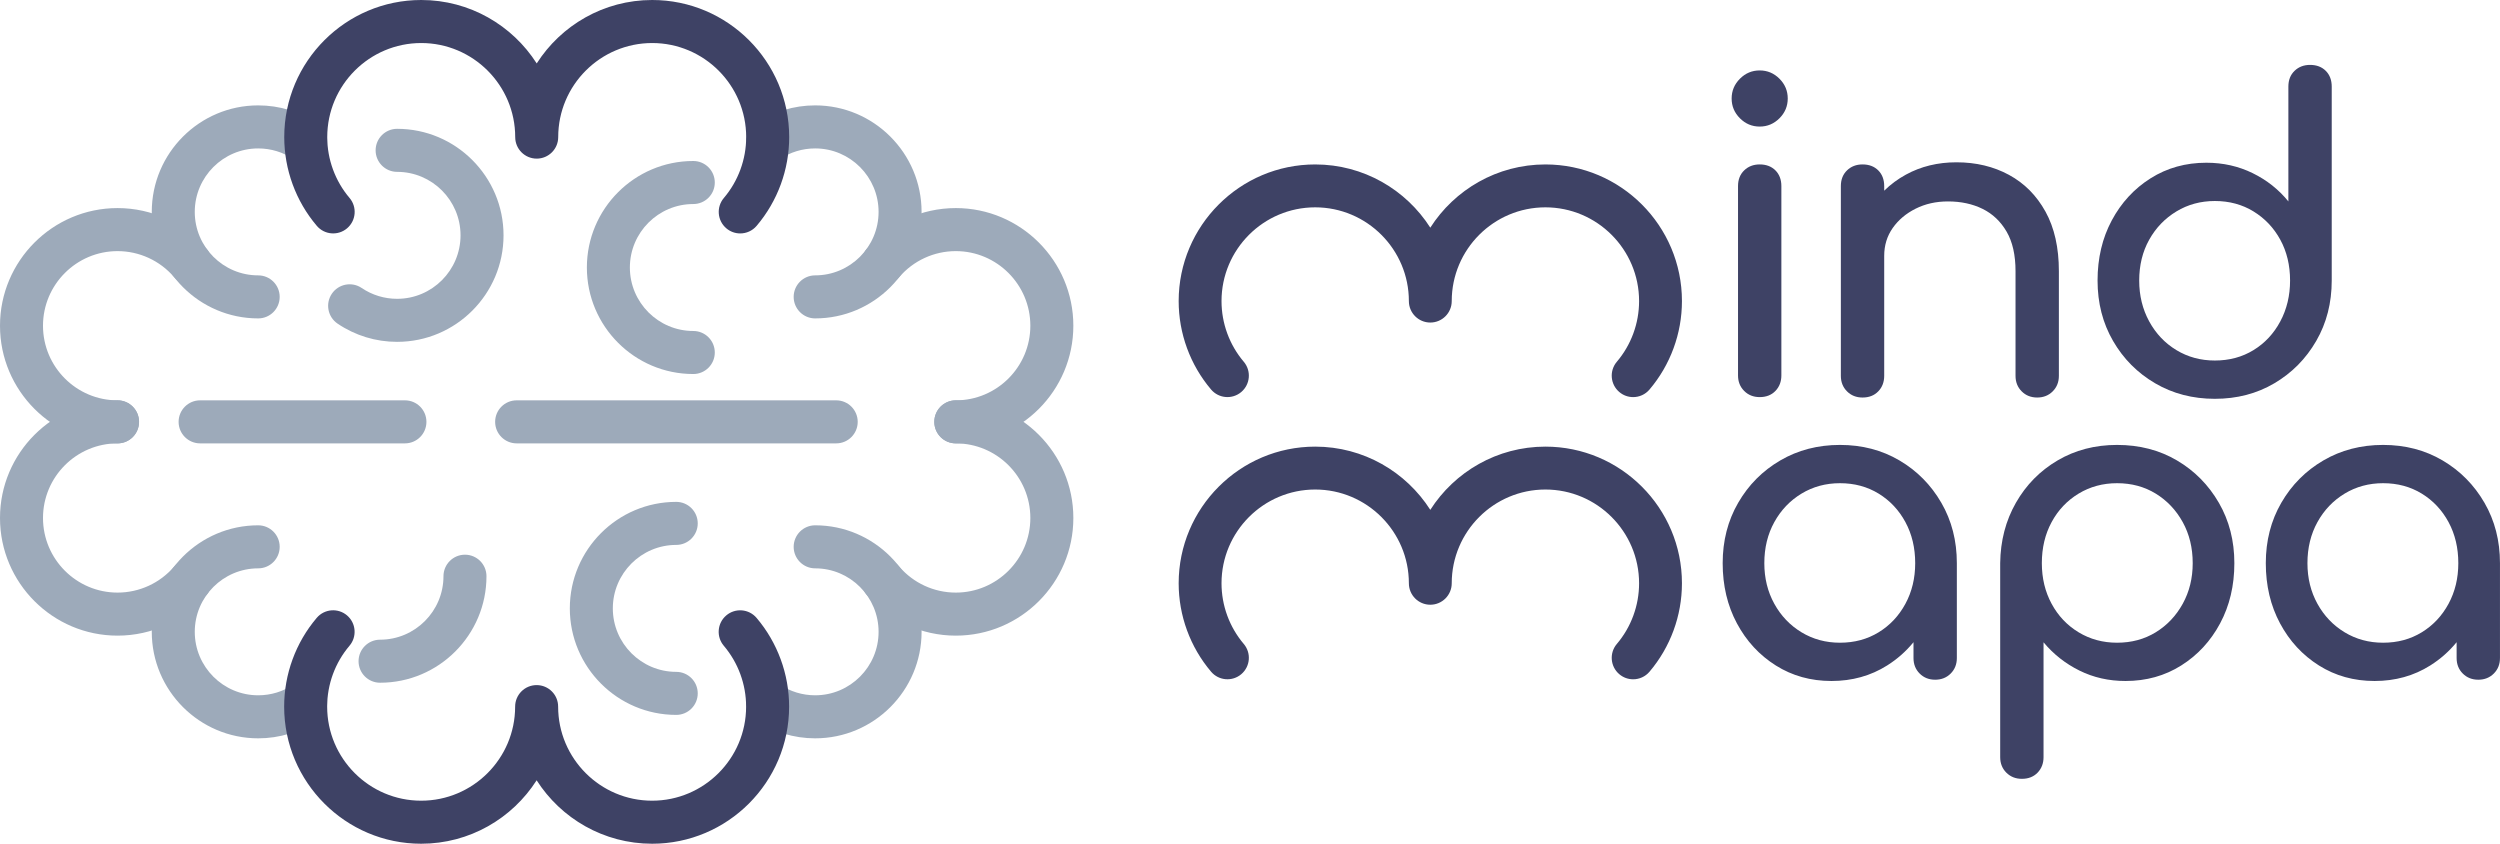
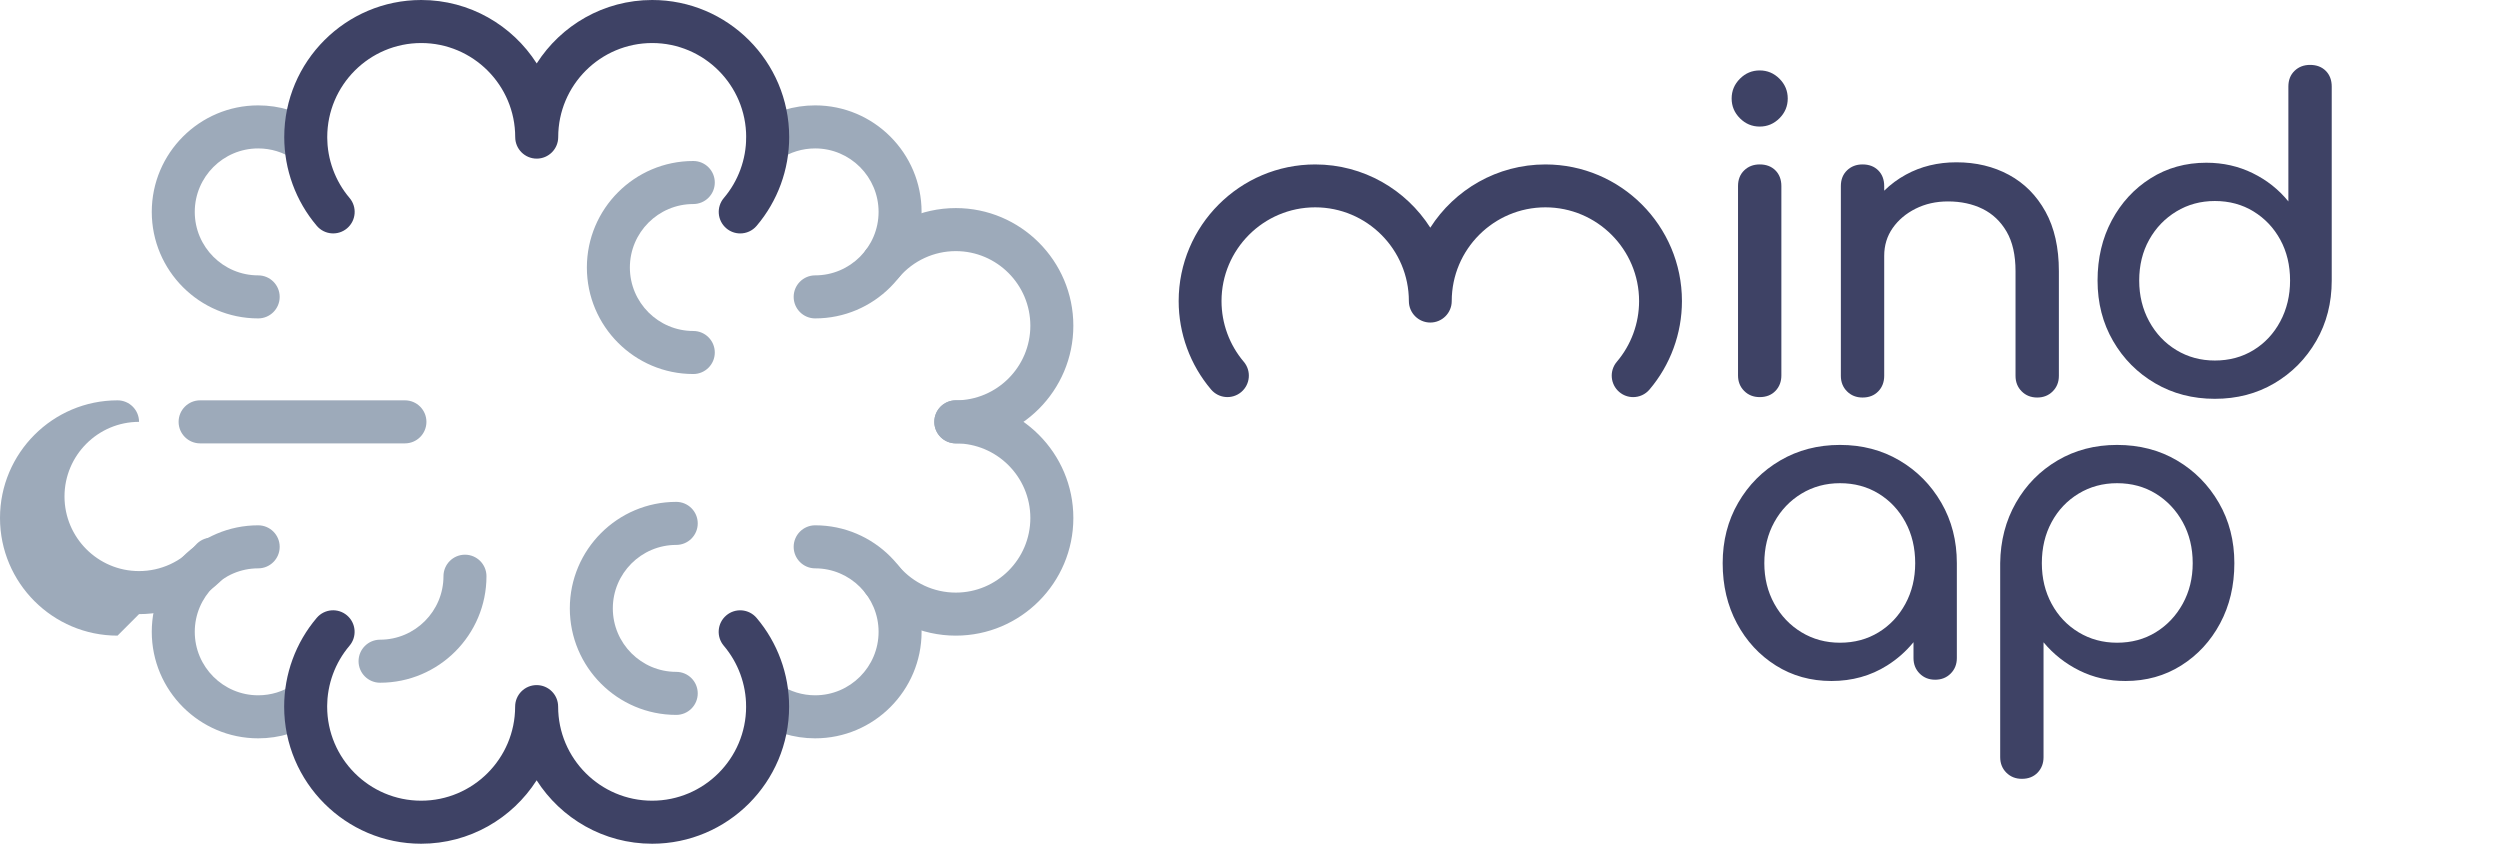
<svg xmlns="http://www.w3.org/2000/svg" width="100%" height="100%" viewBox="0 0 400 135" version="1.1" xml:space="preserve" style="fill-rule:evenodd;clip-rule:evenodd;stroke-linejoin:round;stroke-miterlimit:2;">
  <g>
    <g>
      <path d="M130.426,118.133c-3.411,0 -6.704,-1.007 -9.522,-2.912c-1.574,-1.064 -1.988,-3.205 -0.925,-4.78c1.064,-1.576 3.202,-1.991 4.776,-0.926c1.677,1.133 3.638,1.732 5.671,1.732c5.595,0 10.147,-4.555 10.147,-10.155c0,-5.6 -4.552,-10.156 -10.147,-10.156c-1.899,0 -3.44,-1.541 -3.44,-3.443c0,-1.901 1.541,-3.443 3.44,-3.443c9.389,0 17.027,7.645 17.027,17.042c0,9.397 -7.638,17.041 -17.027,17.041" style="fill:#9daaba;fill-rule:nonzero;" />
    </g>
  </g>
  <g>
    <g>
      <path d="M110.927,59.843c-9.388,-0 -17.027,-7.645 -17.027,-17.042c0,-9.397 7.639,-17.041 17.027,-17.041c1.9,-0 3.44,1.541 3.44,3.443c0,1.902 -1.54,3.443 -3.44,3.443c-5.595,-0 -10.147,4.556 -10.147,10.155c0,5.6 4.552,10.156 10.147,10.156c1.9,-0 3.44,1.541 3.44,3.443c0,1.902 -1.54,3.443 -3.44,3.443" style="fill:#9daaba;fill-rule:nonzero;" />
    </g>
  </g>
  <g>
    <g>
      <path d="M41.31,118.133c-9.389,0 -17.027,-7.644 -17.027,-17.041c-0,-9.397 7.638,-17.042 17.027,-17.042c1.9,0 3.44,1.542 3.44,3.443c-0,1.902 -1.54,3.443 -3.44,3.443c-5.595,0 -10.147,4.556 -10.147,10.156c-0,5.6 4.552,10.155 10.147,10.155c2.033,0 3.994,-0.599 5.671,-1.732c1.574,-1.065 3.712,-0.65 4.776,0.926c1.063,1.575 0.649,3.716 -0.925,4.78c-2.818,1.905 -6.111,2.912 -9.522,2.912" style="fill:#9daaba;fill-rule:nonzero;" />
    </g>
  </g>
  <g>
    <g>
-       <path d="M18.807,70.94c-10.37,0 -18.807,-8.443 -18.807,-18.823c-0,-10.379 8.437,-18.824 18.807,-18.824c5.488,-0 10.688,2.391 14.269,6.56c1.238,1.442 1.074,3.616 -0.367,4.855c-1.441,1.24 -3.612,1.076 -4.851,-0.367c-2.271,-2.645 -5.57,-4.162 -9.051,-4.162c-6.577,-0 -11.927,5.356 -11.927,11.938c-0,6.582 5.35,11.937 11.927,11.937c1.9,0 3.44,1.542 3.44,3.443c0,1.902 -1.54,3.443 -3.44,3.443" style="fill:#9daaba;fill-rule:nonzero;" />
-     </g>
+       </g>
  </g>
  <g>
    <g>
      <path d="M130.426,50.945c-1.899,0 -3.44,-1.541 -3.44,-3.443c0,-1.901 1.541,-3.443 3.44,-3.443c5.595,0 10.147,-4.555 10.147,-10.155c0,-5.6 -4.552,-10.156 -10.147,-10.156c-2.033,0 -3.994,0.599 -5.671,1.732c-1.574,1.065 -3.712,0.651 -4.776,-0.925c-1.063,-1.576 -0.649,-3.716 0.925,-4.781c2.818,-1.905 6.111,-2.912 9.522,-2.912c9.389,0 17.027,7.645 17.027,17.042c0,9.396 -7.638,17.041 -17.027,17.041" style="fill:#9daaba;fill-rule:nonzero;" />
    </g>
  </g>
  <g>
    <g>
      <path d="M41.31,50.945c-9.389,0 -17.027,-7.645 -17.027,-17.041c-0,-9.397 7.638,-17.042 17.027,-17.042c3.411,0 6.704,1.007 9.522,2.912c1.574,1.065 1.988,3.205 0.925,4.781c-1.064,1.576 -3.203,1.99 -4.776,0.925c-1.677,-1.133 -3.638,-1.732 -5.671,-1.732c-5.595,0 -10.147,4.556 -10.147,10.156c-0,5.6 4.552,10.155 10.147,10.155c1.9,0 3.44,1.542 3.44,3.443c-0,1.902 -1.54,3.443 -3.44,3.443" style="fill:#9daaba;fill-rule:nonzero;" />
    </g>
  </g>
  <g>
    <g>
      <path d="M108.198,114.383c-9.388,-0 -17.026,-7.645 -17.026,-17.042c-0,-9.397 7.638,-17.041 17.026,-17.041c1.9,-0 3.44,1.541 3.44,3.443c0,1.901 -1.54,3.443 -3.44,3.443c-5.595,-0 -10.146,4.555 -10.146,10.155c-0,5.6 4.551,10.156 10.146,10.156c1.9,-0 3.44,1.542 3.44,3.443c0,1.902 -1.54,3.443 -3.44,3.443" style="fill:#9daaba;fill-rule:nonzero;" />
    </g>
  </g>
  <g>
    <g>
      <path d="M118.437,37.35c-0.788,0 -1.579,-0.269 -2.226,-0.82c-1.448,-1.231 -1.624,-3.404 -0.393,-4.853c2.303,-2.713 3.572,-6.172 3.572,-9.74c0,-8.299 -6.746,-15.051 -15.037,-15.051c-8.293,0 -15.039,6.752 -15.039,15.051c0,1.901 -1.54,3.443 -3.44,3.443c-1.899,0 -3.44,-1.542 -3.44,-3.443c0,-8.299 -6.746,-15.051 -15.038,-15.051c-8.291,0 -15.037,6.752 -15.037,15.051c-0,3.567 1.268,7.025 3.57,9.737c1.23,1.449 1.053,3.622 -0.394,4.853c-1.449,1.232 -3.62,1.055 -4.849,-0.395c-3.358,-3.956 -5.207,-8.997 -5.207,-14.195c-0,-12.096 9.832,-21.937 21.917,-21.937c7.755,0 14.581,4.051 18.478,10.15c3.898,-6.099 10.724,-10.15 18.479,-10.15c12.085,0 21.917,9.841 21.917,21.937c0,5.2 -1.85,10.243 -5.21,14.199c-0.68,0.802 -1.649,1.214 -2.623,1.214" style="fill:#3e4265;fill-rule:nonzero;" />
    </g>
  </g>
  <g>
    <g>
-       <path d="M63.538,54.696c-3.412,-0 -6.704,-1.008 -9.522,-2.913c-1.574,-1.064 -1.989,-3.205 -0.925,-4.78c1.065,-1.576 3.203,-1.99 4.776,-0.925c1.676,1.132 3.638,1.732 5.671,1.732c5.595,-0 10.147,-4.556 10.147,-10.156c-0,-5.6 -4.552,-10.156 -10.147,-10.156c-1.9,0 -3.44,-1.541 -3.44,-3.443c0,-1.901 1.54,-3.443 3.44,-3.443c9.389,0 17.027,7.645 17.027,17.042c-0,9.397 -7.638,17.042 -17.027,17.042" style="fill:#9daaba;fill-rule:nonzero;" />
-     </g>
+       </g>
  </g>
  <g>
    <g>
      <path d="M152.929,70.94c-1.9,0 -3.44,-1.541 -3.44,-3.443c-0,-1.901 1.54,-3.443 3.44,-3.443c6.577,0 11.927,-5.355 11.927,-11.937c0,-6.582 -5.35,-11.938 -11.927,-11.938c-3.481,-0 -6.78,1.517 -9.051,4.162c-1.238,1.442 -3.409,1.608 -4.851,0.367c-1.441,-1.239 -1.605,-3.413 -0.367,-4.855c3.581,-4.169 8.781,-6.56 14.269,-6.56c10.37,-0 18.807,8.445 18.807,18.824c0,10.38 -8.437,18.823 -18.807,18.823" style="fill:#9daaba;fill-rule:nonzero;" />
    </g>
  </g>
  <g>
    <g>
      <path d="M104.34,134.996c-7.754,-0 -14.581,-4.051 -18.478,-10.15c-3.897,6.099 -10.723,10.15 -18.478,10.15c-12.086,-0 -21.918,-9.841 -21.918,-21.938c0,-5.2 1.85,-10.242 5.21,-14.199c1.231,-1.449 3.401,-1.626 4.85,-0.394c1.447,1.231 1.623,3.404 0.393,4.853c-2.304,2.714 -3.573,6.172 -3.573,9.74c0,8.3 6.746,15.052 15.038,15.052c8.292,-0 15.038,-6.752 15.038,-15.052c-0,-1.902 1.54,-3.443 3.44,-3.443c1.9,0 3.44,1.541 3.44,3.443c-0,8.3 6.746,15.052 15.038,15.052c8.292,-0 15.038,-6.752 15.038,-15.052c-0,-3.566 -1.269,-7.024 -3.571,-9.737c-1.23,-1.449 -1.053,-3.622 0.395,-4.853c1.448,-1.231 3.619,-1.053 4.849,0.395c3.357,3.956 5.207,8.998 5.207,14.195c-0,12.097 -9.833,21.938 -21.918,21.938" style="fill:#3e4265;fill-rule:nonzero;" />
    </g>
  </g>
  <g>
    <g>
      <path d="M60.809,109.236c-1.899,-0 -3.44,-1.541 -3.44,-3.443c0,-1.902 1.541,-3.443 3.44,-3.443c5.595,-0 10.147,-4.556 10.147,-10.156c0,-1.902 1.541,-3.443 3.44,-3.443c1.9,0 3.44,1.541 3.44,3.443c0,9.397 -7.638,17.042 -17.027,17.042" style="fill:#9daaba;fill-rule:nonzero;" />
    </g>
  </g>
  <g>
    <g>
      <path d="M152.929,101.702c-5.488,0 -10.688,-2.391 -14.269,-6.56c-1.238,-1.442 -1.074,-3.616 0.367,-4.855c1.441,-1.24 3.612,-1.075 4.851,0.367c2.271,2.645 5.57,4.162 9.051,4.162c6.577,0 11.927,-5.355 11.927,-11.937c0,-6.583 -5.35,-11.939 -11.927,-11.939c-1.9,0 -3.44,-1.541 -3.44,-3.443c-0,-1.901 1.54,-3.443 3.44,-3.443c10.37,0 18.807,8.445 18.807,18.825c0,10.379 -8.437,18.823 -18.807,18.823" style="fill:#9daaba;fill-rule:nonzero;" />
    </g>
  </g>
  <g>
    <g>
-       <path d="M18.807,101.702c-10.37,0 -18.807,-8.444 -18.807,-18.823c-0,-10.38 8.437,-18.825 18.807,-18.825c1.9,0 3.44,1.542 3.44,3.443c0,1.902 -1.54,3.443 -3.44,3.443c-6.577,0 -11.927,5.356 -11.927,11.939c-0,6.582 5.35,11.937 11.927,11.937c3.481,0 6.78,-1.517 9.051,-4.162c1.238,-1.442 3.41,-1.606 4.851,-0.367c1.441,1.239 1.605,3.413 0.367,4.855c-3.581,4.169 -8.781,6.56 -14.269,6.56" style="fill:#9daaba;fill-rule:nonzero;" />
+       <path d="M18.807,101.702c-10.37,0 -18.807,-8.444 -18.807,-18.823c-0,-10.38 8.437,-18.825 18.807,-18.825c1.9,0 3.44,1.542 3.44,3.443c-6.577,0 -11.927,5.356 -11.927,11.939c-0,6.582 5.35,11.937 11.927,11.937c3.481,0 6.78,-1.517 9.051,-4.162c1.238,-1.442 3.41,-1.606 4.851,-0.367c1.441,1.239 1.605,3.413 0.367,4.855c-3.581,4.169 -8.781,6.56 -14.269,6.56" style="fill:#9daaba;fill-rule:nonzero;" />
    </g>
  </g>
  <g>
    <g>
      <path d="M64.789,70.94l-32.772,0c-1.9,0 -3.44,-1.541 -3.44,-3.443c-0,-1.901 1.54,-3.443 3.44,-3.443l32.772,0c1.9,0 3.44,1.542 3.44,3.443c-0,1.902 -1.54,3.443 -3.44,3.443" style="fill:#9daaba;fill-rule:nonzero;" />
    </g>
  </g>
  <g>
    <g>
-       <path d="M133.794,70.94l-51.131,0c-1.9,0 -3.44,-1.541 -3.44,-3.443c-0,-1.901 1.54,-3.443 3.44,-3.443l51.131,0c1.899,0 3.44,1.542 3.44,3.443c-0,1.902 -1.541,3.443 -3.44,3.443" style="fill:#9daaba;fill-rule:nonzero;" />
-     </g>
+       </g>
  </g>
  <g>
    <g>
      <path d="M281.551,63.537c-0.998,0 -1.826,-0.328 -2.482,-0.986c-0.658,-0.657 -0.986,-1.486 -0.986,-2.485l-0,-30.286c-0,-1.043 0.328,-1.882 0.986,-2.518c0.656,-0.635 1.484,-0.953 2.482,-0.953c1.042,0 1.88,0.318 2.516,0.953c0.634,0.636 0.952,1.475 0.952,2.518l-0,30.286c-0,0.999 -0.318,1.828 -0.952,2.485c-0.636,0.658 -1.474,0.986 -2.516,0.986m-0,-43.285c-1.224,0 -2.278,-0.443 -3.162,-1.327c-0.884,-0.885 -1.327,-1.94 -1.327,-3.165c0,-1.225 0.443,-2.28 1.327,-3.165c0.884,-0.884 1.938,-1.326 3.162,-1.326c1.224,-0 2.277,0.442 3.162,1.326c0.884,0.885 1.326,1.94 1.326,3.165c-0,1.225 -0.442,2.28 -1.326,3.165c-0.885,0.884 -1.938,1.327 -3.162,1.327" style="fill:#3e4265;fill-rule:nonzero;" />
    </g>
  </g>
  <g>
    <g>
      <path d="M327.279,33.864c-1.428,-2.586 -3.377,-4.548 -5.848,-5.887c-2.471,-1.338 -5.269,-2.008 -8.398,-2.008c-2.992,-0 -5.689,0.658 -8.091,1.974c-1.31,0.717 -2.462,1.577 -3.469,2.57l0,-0.733c0,-1.043 -0.317,-1.882 -0.952,-2.518c-0.635,-0.635 -1.473,-0.953 -2.516,-0.953c-0.997,0 -1.825,0.318 -2.481,0.953c-0.658,0.636 -0.986,1.475 -0.986,2.518l-0,30.355c-0,0.998 0.328,1.826 0.986,2.483c0.656,0.659 1.484,0.987 2.481,0.987c1.043,0 1.881,-0.328 2.516,-0.987c0.635,-0.657 0.952,-1.485 0.952,-2.483l0,-19.193c0,-1.678 0.453,-3.165 1.36,-4.458c0.907,-1.293 2.131,-2.325 3.672,-3.096c1.541,-0.771 3.264,-1.158 5.168,-1.158c2.085,0 3.933,0.398 5.542,1.192c1.609,0.794 2.89,2.007 3.842,3.641c0.952,1.633 1.428,3.743 1.428,6.329l0,16.743c0,0.998 0.328,1.826 0.986,2.483c0.657,0.659 1.484,0.987 2.482,0.987c0.996,0 1.824,-0.328 2.482,-0.987c0.657,-0.657 0.986,-1.485 0.986,-2.483l0,-16.743c0,-3.766 -0.714,-6.942 -2.142,-9.528" style="fill:#3e4265;fill-rule:nonzero;" />
    </g>
  </g>
  <g>
    <g>
      <path d="M354.376,57.684c2.312,0 4.374,-0.555 6.188,-1.667c1.812,-1.111 3.241,-2.643 4.284,-4.594c1.042,-1.95 1.564,-4.128 1.564,-6.533c-0,-2.451 -0.522,-4.628 -1.564,-6.534c-1.043,-1.906 -2.472,-3.413 -4.284,-4.526c-1.814,-1.112 -3.876,-1.668 -6.188,-1.668c-2.267,0 -4.318,0.556 -6.154,1.668c-1.836,1.113 -3.287,2.62 -4.352,4.526c-1.065,1.906 -1.598,4.083 -1.598,6.534c0,2.405 0.533,4.583 1.598,6.533c1.065,1.951 2.516,3.483 4.352,4.594c1.836,1.112 3.887,1.667 6.154,1.667m0,6.126c-3.536,-0 -6.721,-0.827 -9.554,-2.485c-2.833,-1.655 -5.077,-3.913 -6.731,-6.771c-1.656,-2.859 -2.482,-6.08 -2.482,-9.664c-0,-3.584 0.758,-6.795 2.277,-9.631c1.519,-2.835 3.593,-5.081 6.222,-6.738c2.629,-1.655 5.599,-2.484 8.908,-2.484c2.675,0 5.145,0.557 7.412,1.668c2.266,1.112 4.17,2.62 5.712,4.525l-0,-18.375c-0,-1.044 0.328,-1.882 0.986,-2.518c0.656,-0.635 1.485,-0.953 2.482,-0.953c1.042,-0 1.881,0.318 2.516,0.953c0.634,0.636 0.952,1.474 0.952,2.518l-0,31.035c-0,3.584 -0.828,6.805 -2.482,9.664c-1.655,2.858 -3.887,5.116 -6.698,6.771c-2.811,1.658 -5.984,2.485 -9.52,2.485" style="fill:#3e4265;fill-rule:nonzero;" />
    </g>
  </g>
  <g>
    <g>
      <path d="M261.303,63.537c-0.785,0.001 -1.574,-0.268 -2.219,-0.816c-1.443,-1.228 -1.618,-3.393 -0.392,-4.838c2.296,-2.704 3.561,-6.152 3.561,-9.707c-0,-8.272 -6.724,-15.002 -14.988,-15.002c-8.265,-0 -14.989,6.73 -14.989,15.002c0,1.895 -1.535,3.431 -3.429,3.431c-1.893,0 -3.428,-1.536 -3.428,-3.431c-0,-8.272 -6.724,-15.002 -14.989,-15.002c-8.264,-0 -14.988,6.73 -14.988,15.002c-0,3.553 1.264,7 3.558,9.704c1.226,1.445 1.05,3.611 -0.393,4.838c-1.443,1.227 -3.606,1.05 -4.833,-0.394c-3.347,-3.944 -5.189,-8.968 -5.189,-14.148c-0,-12.057 9.8,-21.865 21.845,-21.865c7.729,-0 14.533,4.037 18.417,10.116c3.885,-6.079 10.689,-10.116 18.418,-10.116c12.045,-0 21.845,9.808 21.845,21.865c0,5.181 -1.844,10.207 -5.193,14.151c-0.678,0.8 -1.643,1.21 -2.614,1.21" style="fill:#3e4265;fill-rule:nonzero;" />
    </g>
  </g>
  <g>
    <g>
      <path d="M300.583,101.167c-1.813,1.112 -3.876,1.667 -6.188,1.667c-2.267,-0 -4.318,-0.555 -6.153,-1.667c-1.837,-1.112 -3.288,-2.632 -4.352,-4.561c-1.066,-1.928 -1.598,-4.093 -1.598,-6.499c-0,-2.451 0.532,-4.639 1.598,-6.568c1.064,-1.928 2.515,-3.447 4.352,-4.56c1.835,-1.111 3.886,-1.667 6.153,-1.667c2.312,-0 4.375,0.556 6.188,1.667c1.813,1.113 3.241,2.632 4.284,4.56c1.043,1.929 1.565,4.117 1.565,6.568c-0,2.406 -0.522,4.571 -1.565,6.499c-1.043,1.929 -2.471,3.449 -4.284,4.561m10.03,-20.724c-1.655,-2.859 -3.888,-5.116 -6.698,-6.772c-2.811,-1.656 -5.983,-2.484 -9.52,-2.484c-3.535,-0 -6.721,0.828 -9.553,2.484c-2.834,1.656 -5.078,3.913 -6.732,6.772c-1.656,2.858 -2.482,6.08 -2.482,9.664c0,3.585 0.759,6.795 2.278,9.63c1.518,2.836 3.592,5.082 6.221,6.738c2.629,1.657 5.599,2.484 8.909,2.484c3.308,-0 6.278,-0.827 8.907,-2.484c1.616,-1.018 3.02,-2.26 4.216,-3.723l0,2.532c0,0.998 0.329,1.827 0.986,2.484c0.657,0.658 1.484,0.987 2.482,0.987c0.997,-0 1.824,-0.329 2.482,-0.987c0.657,-0.657 0.986,-1.486 0.986,-2.484l0,-15.177c0,-3.584 -0.827,-6.806 -2.482,-9.664" style="fill:#3e4265;fill-rule:nonzero;" />
    </g>
  </g>
  <g>
    <g>
      <path d="M338.73,102.834c2.312,-0 4.374,-0.555 6.188,-1.667c1.812,-1.112 3.252,-2.632 4.318,-4.561c1.064,-1.928 1.597,-4.093 1.597,-6.499c0,-2.451 -0.533,-4.639 -1.597,-6.568c-1.066,-1.928 -2.506,-3.447 -4.318,-4.56c-1.814,-1.111 -3.876,-1.667 -6.188,-1.667c-2.267,-0 -4.318,0.556 -6.154,1.667c-1.836,1.113 -3.276,2.632 -4.318,4.56c-1.043,1.929 -1.564,4.117 -1.564,6.568c0,2.406 0.521,4.571 1.564,6.499c1.042,1.929 2.482,3.449 4.318,4.561c1.836,1.112 3.887,1.667 6.154,1.667m-15.232,21.779c-0.997,-0 -1.825,-0.33 -2.482,-0.987c-0.658,-0.659 -0.986,-1.487 -0.986,-2.484l0,-31.035c0.045,-3.584 0.884,-6.806 2.516,-9.664c1.632,-2.859 3.852,-5.116 6.664,-6.772c2.81,-1.656 5.984,-2.484 9.52,-2.484c3.58,-0 6.776,0.828 9.588,2.484c2.81,1.656 5.042,3.913 6.697,6.772c1.655,2.858 2.482,6.08 2.482,9.664c0,3.585 -0.759,6.795 -2.277,9.63c-1.52,2.836 -3.594,5.082 -6.222,6.738c-2.63,1.657 -5.6,2.484 -8.908,2.484c-2.676,-0 -5.134,-0.555 -7.378,-1.667c-2.244,-1.112 -4.16,-2.62 -5.746,-4.526l0,18.376c0,0.997 -0.318,1.825 -0.952,2.484c-0.635,0.657 -1.473,0.987 -2.516,0.987" style="fill:#3e4265;fill-rule:nonzero;" />
    </g>
  </g>
  <g>
    <g>
-       <path d="M387.483,101.167c-1.814,1.112 -3.876,1.667 -6.188,1.667c-2.267,-0 -4.318,-0.555 -6.154,-1.667c-1.836,-1.112 -3.287,-2.632 -4.352,-4.561c-1.065,-1.928 -1.598,-4.093 -1.598,-6.499c0,-2.451 0.533,-4.639 1.598,-6.568c1.065,-1.928 2.516,-3.447 4.352,-4.56c1.836,-1.111 3.887,-1.667 6.154,-1.667c2.312,-0 4.374,0.556 6.188,1.667c1.813,1.113 3.241,2.632 4.284,4.56c1.042,1.929 1.564,4.117 1.564,6.568c0,2.406 -0.522,4.571 -1.564,6.499c-1.043,1.929 -2.471,3.449 -4.284,4.561m10.03,-20.724c-1.655,-2.859 -3.888,-5.116 -6.698,-6.772c-2.812,-1.656 -5.984,-2.484 -9.52,-2.484c-3.536,-0 -6.721,0.828 -9.554,2.484c-2.833,1.656 -5.077,3.913 -6.732,6.772c-1.655,2.858 -2.481,6.08 -2.481,9.664c-0,3.585 0.758,6.795 2.278,9.63c1.518,2.836 3.592,5.082 6.222,6.738c2.628,1.657 5.598,2.484 8.907,2.484c3.309,-0 6.278,-0.827 8.908,-2.484c1.616,-1.018 3.02,-2.26 4.216,-3.723l-0,2.532c-0,0.998 0.328,1.827 0.986,2.484c0.656,0.658 1.484,0.987 2.482,0.987c0.997,-0 1.824,-0.329 2.482,-0.987c0.656,-0.657 0.986,-1.486 0.986,-2.484l-0,-15.177c-0,-3.584 -0.828,-6.806 -2.482,-9.664" style="fill:#3e4265;fill-rule:nonzero;" />
-     </g>
+       </g>
  </g>
  <g>
    <g>
-       <path d="M261.303,108.687c-0.785,-0 -1.574,-0.269 -2.219,-0.817c-1.443,-1.227 -1.618,-3.393 -0.392,-4.837c2.296,-2.705 3.561,-6.153 3.561,-9.708c-0,-8.272 -6.724,-15.002 -14.988,-15.002c-8.265,0 -14.989,6.73 -14.989,15.002c0,1.895 -1.535,3.431 -3.429,3.431c-1.893,0 -3.428,-1.536 -3.428,-3.431c-0,-8.272 -6.724,-15.002 -14.989,-15.002c-8.264,0 -14.988,6.73 -14.988,15.002c-0,3.554 1.264,7 3.558,9.705c1.226,1.444 1.05,3.61 -0.393,4.837c-1.443,1.227 -3.606,1.051 -4.833,-0.394c-3.347,-3.944 -5.189,-8.968 -5.189,-14.148c-0,-12.056 9.8,-21.865 21.845,-21.865c7.729,-0 14.533,4.037 18.417,10.116c3.885,-6.079 10.689,-10.116 18.418,-10.116c12.045,-0 21.845,9.809 21.845,21.865c0,5.182 -1.844,10.207 -5.193,14.152c-0.678,0.799 -1.643,1.21 -2.614,1.21" style="fill:#3e4265;fill-rule:nonzero;" />
-     </g>
+       </g>
  </g>
</svg>